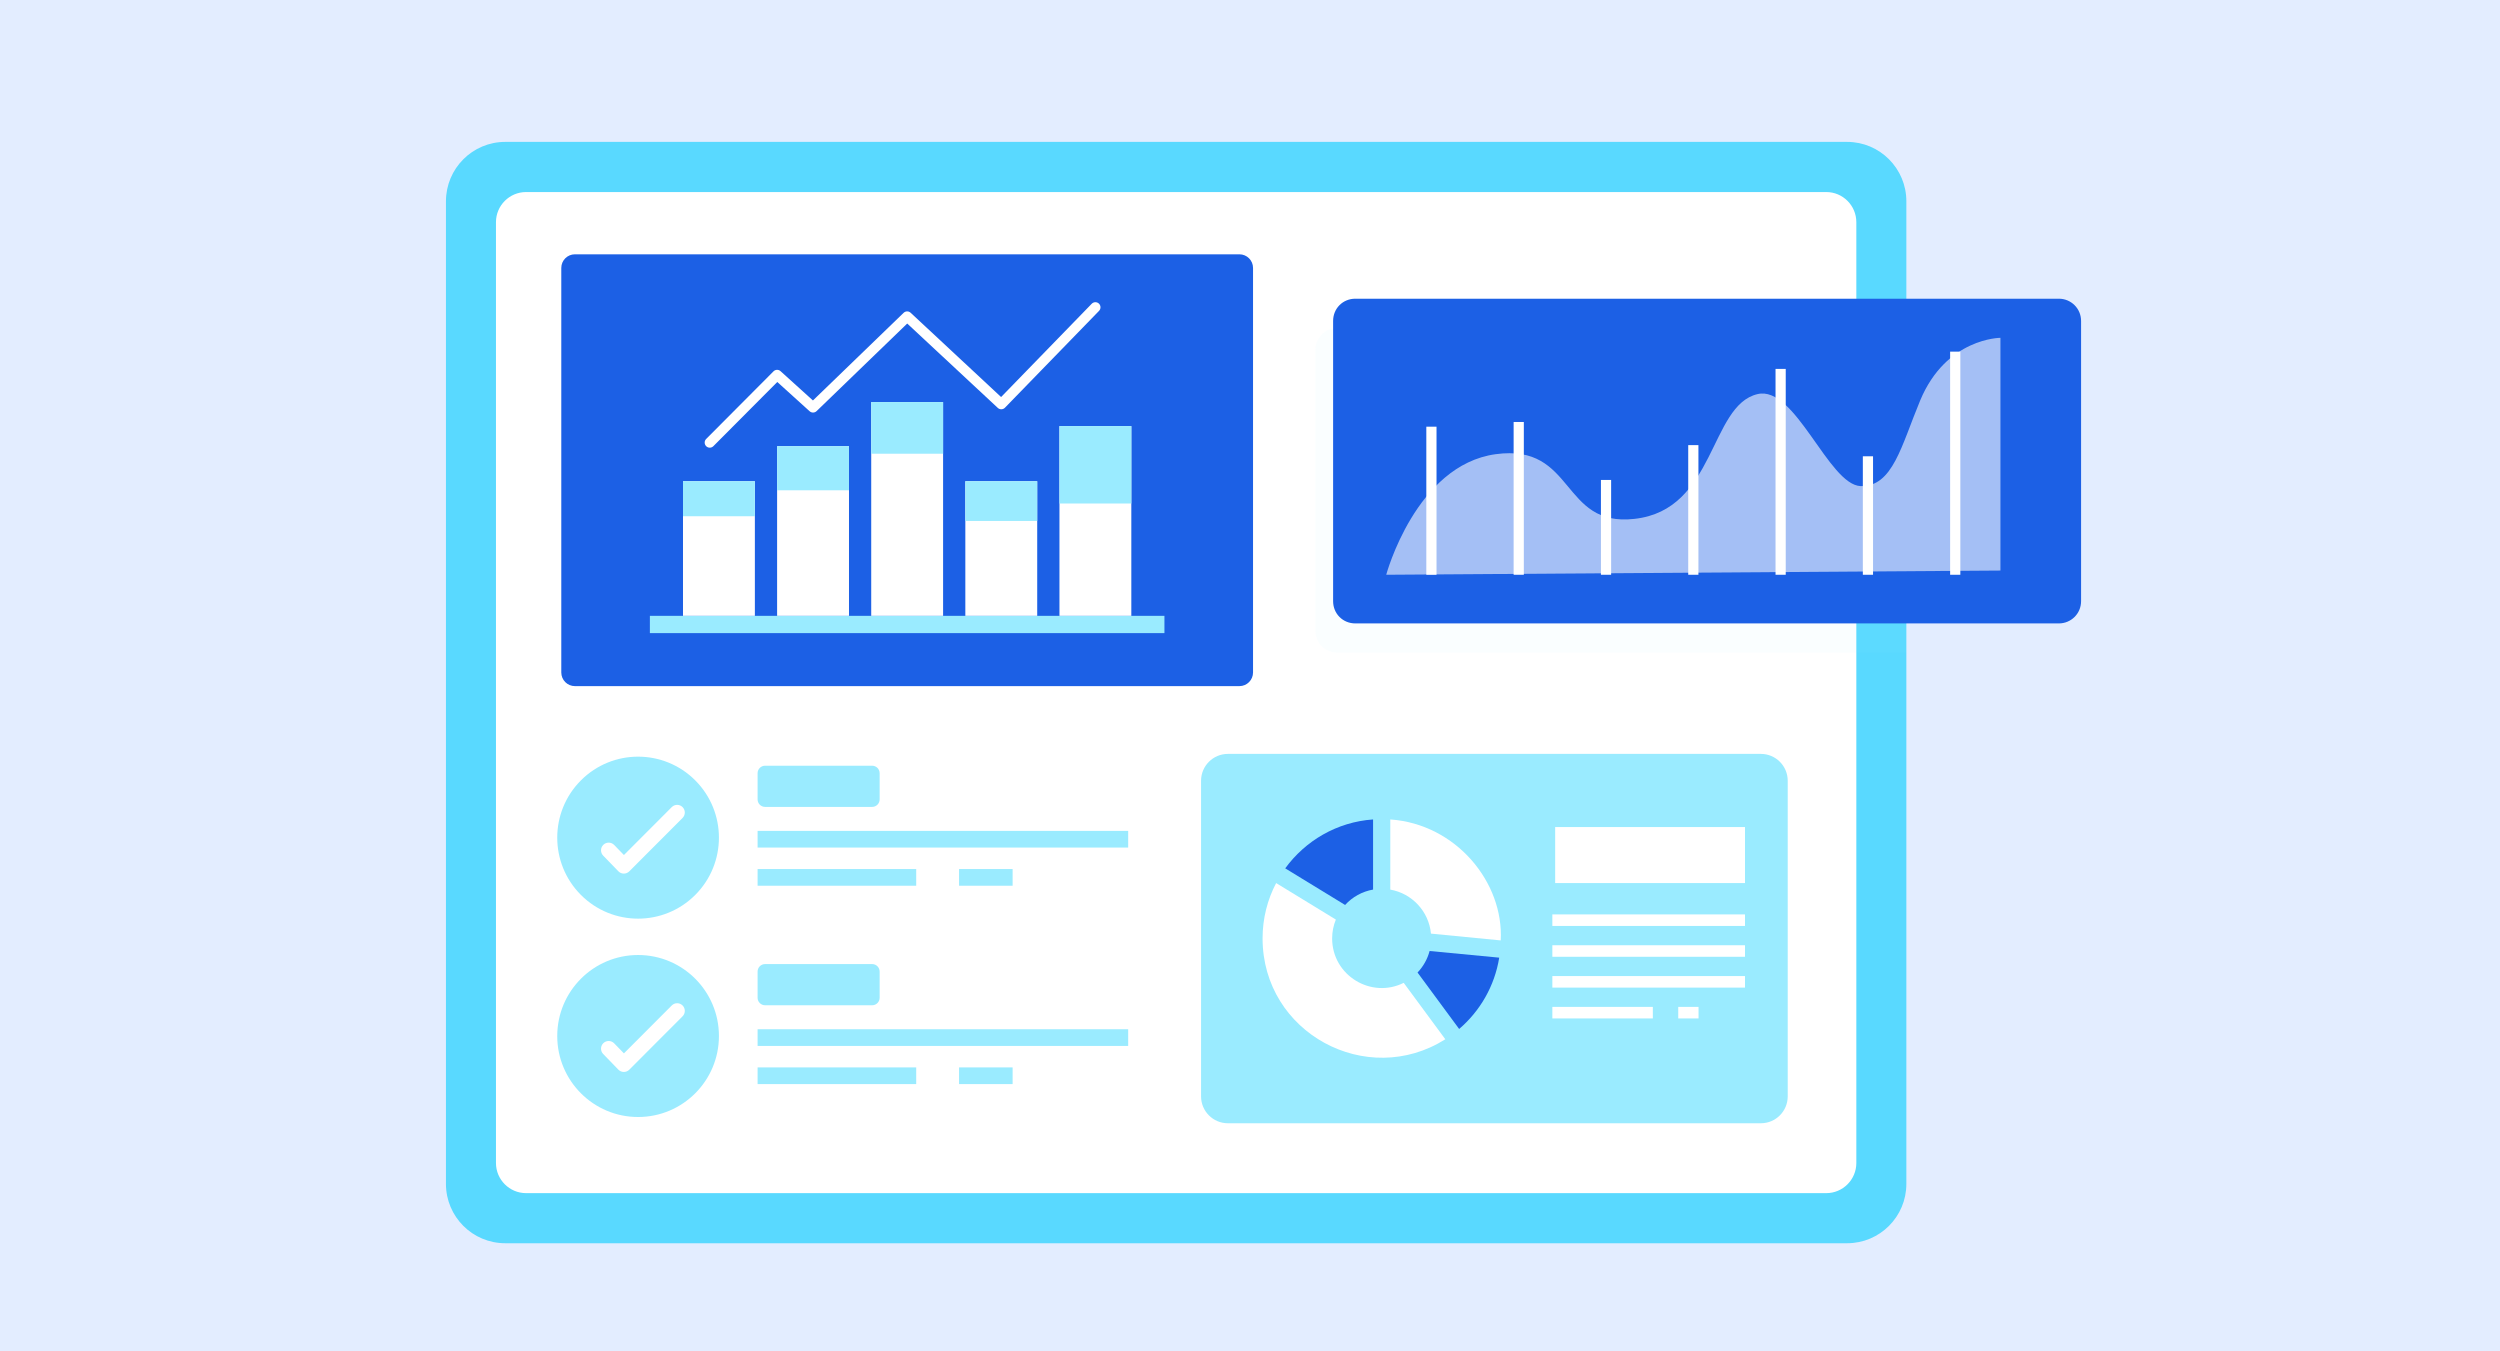
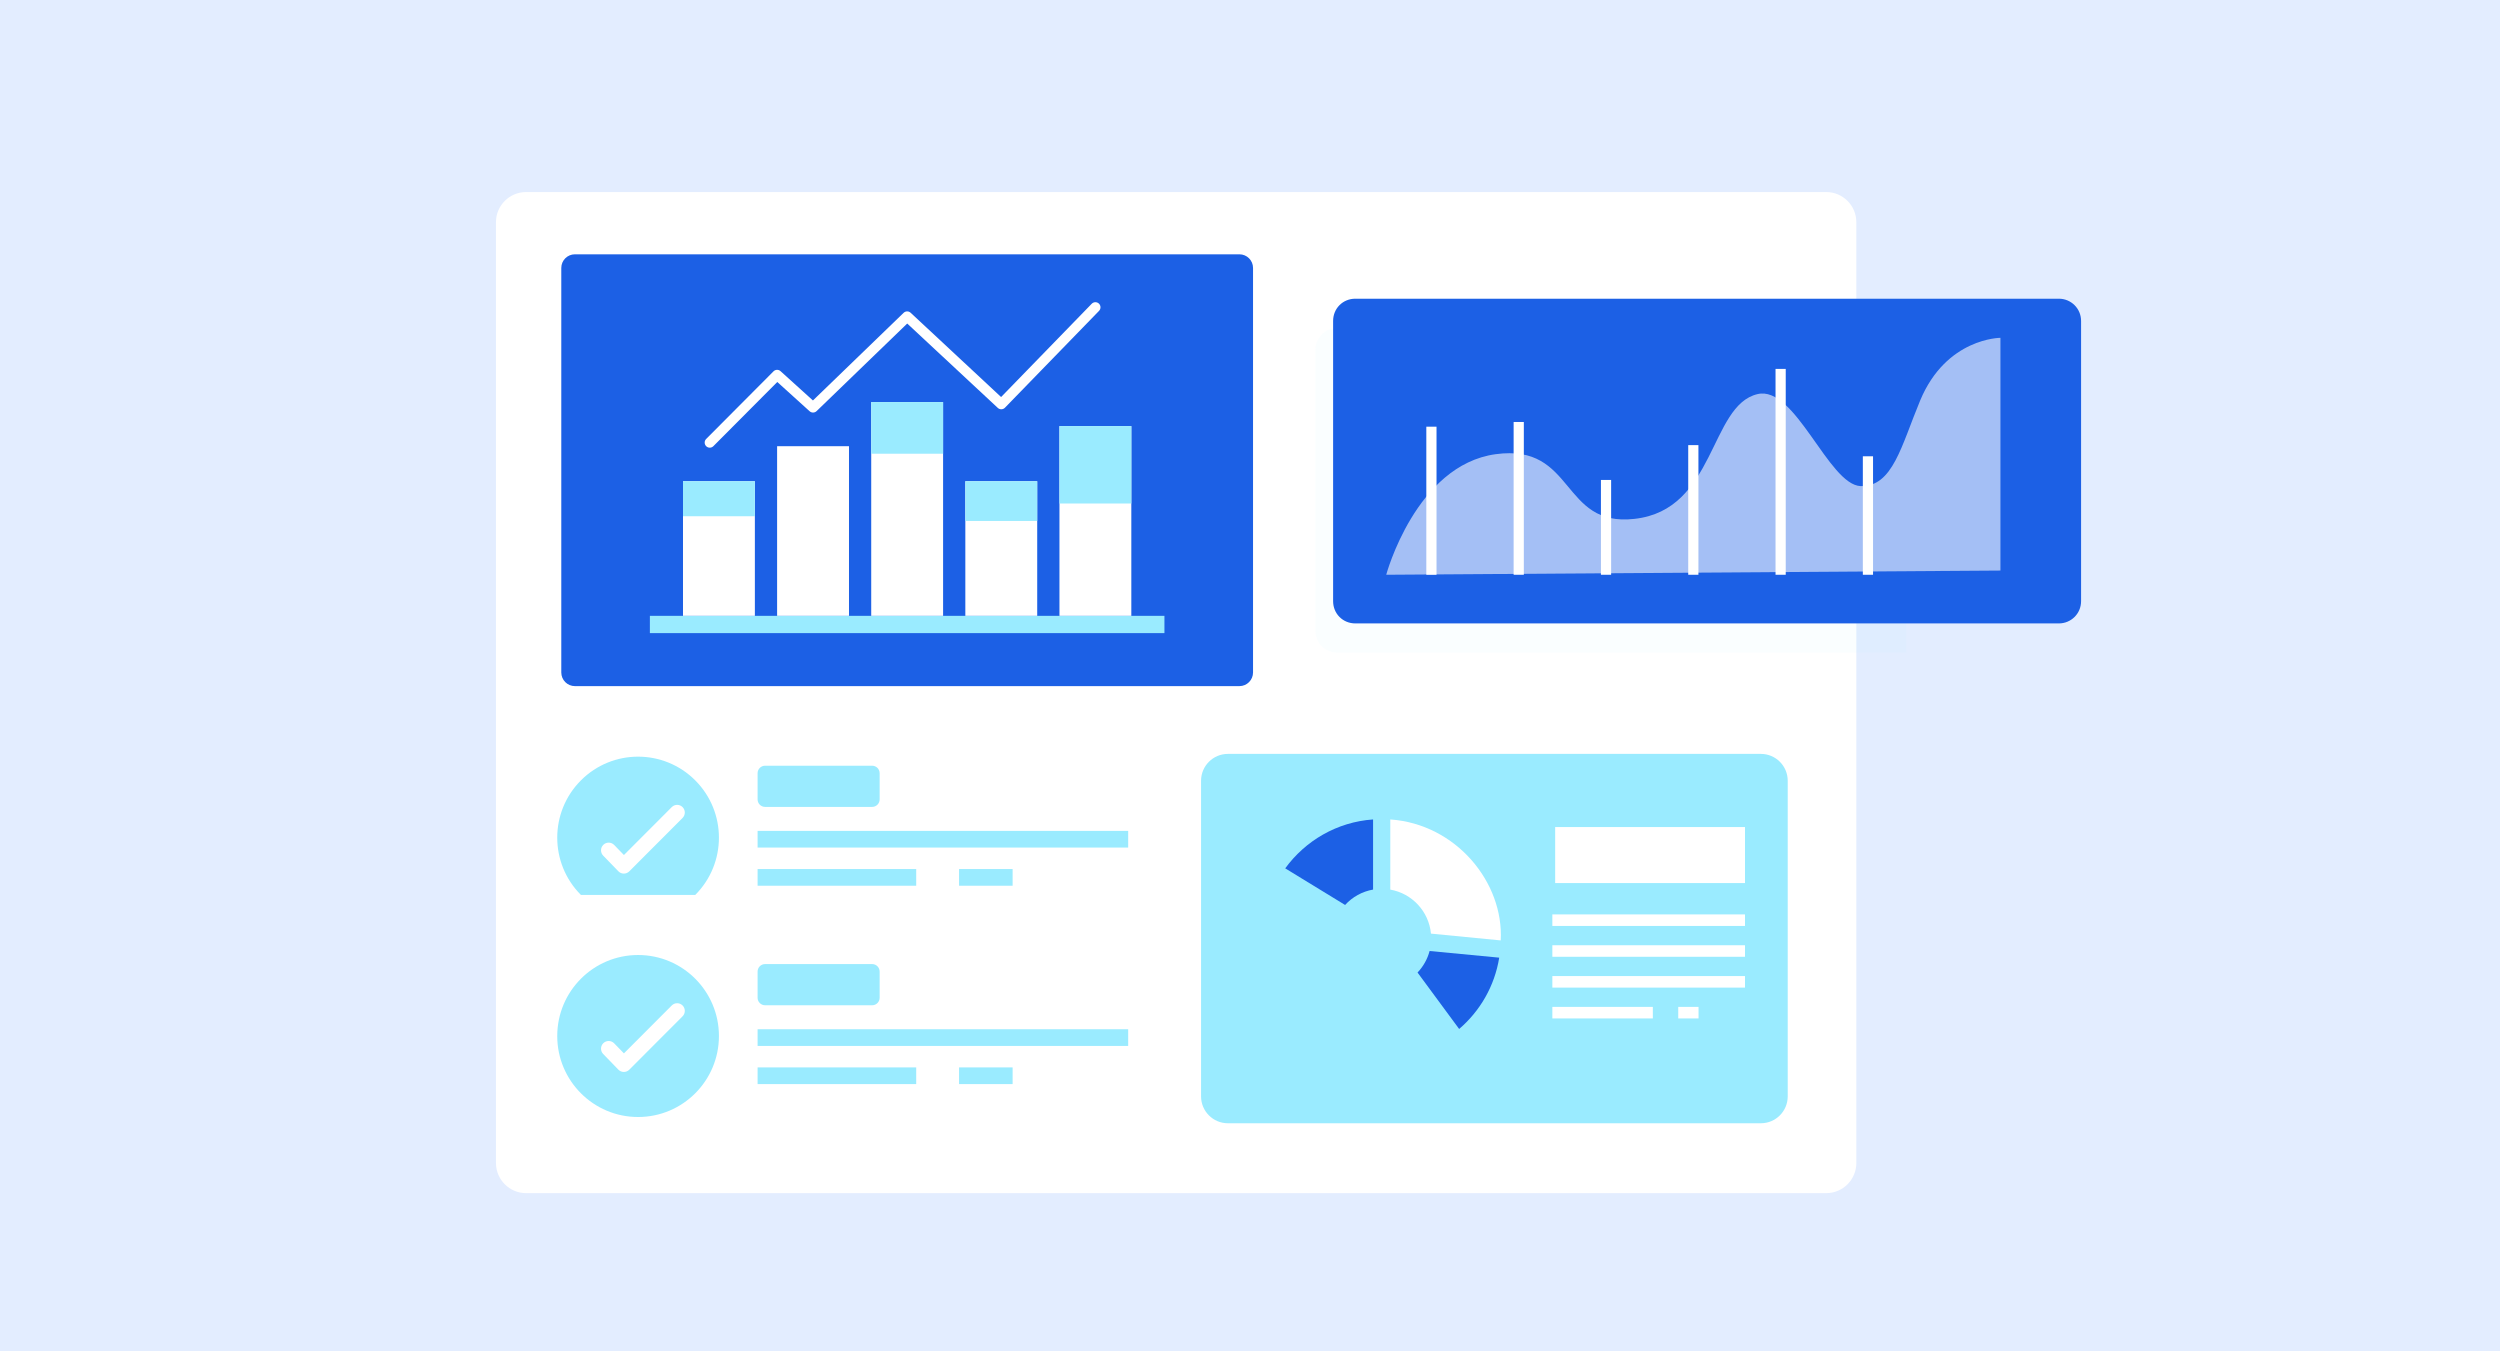
<svg xmlns="http://www.w3.org/2000/svg" width="370" height="200" viewBox="0 0 370 200" fill="none">
  <g clip-path="url(#clip0_8139_5691)">
    <rect width="383" height="220" fill="#E3EDFF" />
    <g filter="url(#filter0_d_8139_5691)">
-       <path d="M280.14 27.793V173.216C280.14 178.073 276.212 182 271.371 182H72.776C67.927 182 64 178.065 64 173.216V27.793C64 22.942 67.927 19 72.776 19H271.372C276.213 19 280.141 22.934 280.141 27.793H280.14Z" fill="#59D9FF" />
      <path d="M75.861 174.584C73.403 174.584 71.403 172.584 71.403 170.125V30.882C71.403 28.424 73.403 26.423 75.861 26.423H268.286C270.741 26.423 272.737 28.423 272.737 30.882V170.125C272.737 172.584 270.741 174.584 268.286 174.584H75.861Z" fill="white" />
      <path d="M179.728 109.577H258.611C260.803 109.577 262.583 111.36 262.583 113.556V160.263C262.583 162.459 260.803 164.242 258.611 164.242H179.728C177.536 164.242 175.756 162.459 175.756 160.263V113.556C175.756 111.36 177.536 109.577 179.728 109.577Z" fill="#9AEBFF" />
      <path d="M209.582 138.749C212.761 139.044 216.55 139.4 219.884 139.733C219.207 143.941 217.044 147.643 213.954 150.288L207.796 141.934C208.639 141.05 209.255 139.96 209.582 138.749V138.749Z" fill="#1C60E5" />
      <path d="M197.077 131.935L188.212 126.516C191.191 122.425 195.879 119.651 201.215 119.278V129.656C199.59 129.945 198.142 130.762 197.077 131.935H197.077Z" fill="#1C60E5" />
      <path d="M220.106 137.182C215.652 136.749 212.306 136.426 209.782 136.176C209.471 132.885 206.975 130.223 203.762 129.661V119.278C213.547 119.969 220.579 128.651 220.106 137.181V137.182Z" fill="white" />
-       <path d="M205.748 143.457L211.906 151.811C200.3 159.153 184.861 150.882 184.861 136.881C184.861 133.924 185.582 131.145 186.869 128.694L195.707 134.097C195.352 134.953 195.157 135.898 195.157 136.882C195.157 142.398 200.98 145.859 205.748 143.458V143.457Z" fill="white" />
      <path d="M256.259 120.404H228.165V128.694H256.259V120.404Z" fill="white" />
      <path d="M256.259 133.332H227.748V135.04H256.259V133.332Z" fill="white" />
      <path d="M256.259 137.895H227.748V139.603H256.259V137.895Z" fill="white" />
      <path d="M256.259 142.458H227.748V144.166H256.259V142.458Z" fill="white" />
      <path d="M242.619 147.02H227.748V148.728H242.619V147.02Z" fill="white" />
      <path d="M249.385 147.02H246.379V148.728H249.385V147.02Z" fill="white" />
      <path d="M181.433 35.637H83.087C81.973 35.637 81.071 36.542 81.071 37.657V97.525C81.071 98.641 81.973 99.546 83.087 99.546H181.433C182.547 99.546 183.45 98.641 183.45 97.525V37.657C183.45 36.542 182.547 35.637 181.433 35.637Z" fill="#1C60E5" />
      <path d="M170.337 89.144H94.182V91.701H170.337V89.144Z" fill="#9AEBFF" />
      <path d="M109.72 69.223H99.084V89.144H109.72V69.223Z" fill="white" />
      <path d="M109.72 69.223H99.084V74.403H109.72V69.223Z" fill="#9AEBFF" />
      <path d="M123.65 64.038H113.013V89.144H123.65V64.038Z" fill="white" />
-       <path d="M123.65 64.038H113.013V70.563H123.65V64.038Z" fill="#9AEBFF" />
      <path d="M137.578 57.505H126.941V89.144H137.578V57.505Z" fill="white" />
      <path d="M137.578 57.505H126.941V65.151H137.578V57.505Z" fill="#9AEBFF" />
      <path d="M151.507 69.223H140.87V89.144H151.507V69.223Z" fill="white" />
      <path d="M151.507 69.223H140.87V75.102H151.507V69.223Z" fill="#9AEBFF" />
      <path d="M165.436 61.061H154.8V89.144H165.436V61.061Z" fill="white" />
      <path d="M165.436 61.061H154.8V72.518H165.436V61.061Z" fill="#9AEBFF" />
      <path d="M103.046 64.256C102.853 64.256 102.661 64.182 102.514 64.035C102.218 63.741 102.218 63.261 102.512 62.967L112.479 52.957C112.763 52.671 113.221 52.66 113.518 52.93L118.314 57.27L131.736 44.299C132.024 44.02 132.48 44.016 132.774 44.289L146.163 56.76L159.578 42.953C159.869 42.654 160.347 42.648 160.645 42.939C160.944 43.23 160.949 43.709 160.659 44.008L146.73 58.344C146.442 58.639 145.974 58.65 145.675 58.371L132.268 45.883L118.853 58.847C118.567 59.123 118.117 59.129 117.824 58.864L113.038 54.533L103.579 64.034C103.431 64.181 103.238 64.256 103.045 64.256H103.046Z" fill="white" />
-       <path d="M100.897 130.449C105.57 125.768 105.57 118.178 100.897 113.496C96.225 108.815 88.649 108.815 83.976 113.496C79.304 118.178 79.304 125.768 83.976 130.449C88.649 135.131 96.225 135.131 100.897 130.449Z" fill="#9AEBFF" />
+       <path d="M100.897 130.449C105.57 125.768 105.57 118.178 100.897 113.496C96.225 108.815 88.649 108.815 83.976 113.496C79.304 118.178 79.304 125.768 83.976 130.449Z" fill="#9AEBFF" />
      <path d="M89.517 126.949L87.273 124.635C86.836 124.186 86.846 123.468 87.295 123.031C87.744 122.594 88.46 122.605 88.896 123.054L90.341 124.543L97.419 117.452C97.862 117.009 98.578 117.009 99.02 117.452C99.462 117.895 99.462 118.613 99.02 119.056L91.13 126.961C90.684 127.408 89.959 127.404 89.518 126.95L89.517 126.949Z" fill="white" />
      <path d="M127.078 111.326H111.233C110.621 111.326 110.124 111.823 110.124 112.437V116.311C110.124 116.925 110.621 117.422 111.233 117.422H127.078C127.69 117.422 128.187 116.925 128.187 116.311V112.437C128.187 111.823 127.69 111.326 127.078 111.326Z" fill="#9AEBFF" />
      <path d="M164.97 120.971H110.124V123.44H164.97V120.971Z" fill="#9AEBFF" />
      <path d="M133.599 126.619H110.124V129.088H133.599V126.619Z" fill="#9AEBFF" />
      <path d="M147.868 126.619H139.941V129.088H147.868V126.619Z" fill="#9AEBFF" />
      <path d="M92.437 163.317C99.045 163.317 104.402 157.95 104.402 151.329C104.402 144.708 99.045 139.341 92.437 139.341C85.829 139.341 80.472 144.708 80.472 151.329C80.472 157.95 85.829 163.317 92.437 163.317Z" fill="#9AEBFF" />
      <path d="M89.517 156.306L87.273 153.992C86.836 153.543 86.846 152.825 87.295 152.388C87.744 151.951 88.46 151.963 88.896 152.411L90.341 153.9L97.419 146.809C97.862 146.366 98.578 146.366 99.02 146.809C99.462 147.252 99.462 147.97 99.02 148.413L91.13 156.318C90.684 156.765 89.959 156.761 89.518 156.307L89.517 156.306Z" fill="white" />
      <path d="M127.078 140.683H111.233C110.621 140.683 110.124 141.181 110.124 141.794V145.669C110.124 146.282 110.621 146.78 111.233 146.78H127.078C127.69 146.78 128.187 146.282 128.187 145.669V141.794C128.187 141.181 127.69 140.683 127.078 140.683Z" fill="#9AEBFF" />
      <path d="M164.97 150.328H110.124V152.798H164.97V150.328Z" fill="#9AEBFF" />
      <path d="M133.599 155.976H110.124V158.445H133.599V155.976Z" fill="#9AEBFF" />
      <path d="M147.868 155.976H139.941V158.445H147.868V155.976Z" fill="#9AEBFF" />
      <g opacity="0.05">
        <path d="M280.14 46.534V94.59H195.961C194.111 94.59 192.676 93.153 192.676 91.299V49.826C192.676 47.972 194.11 46.534 195.961 46.534H280.14Z" fill="#9AEBFF" />
      </g>
      <path d="M306 45.501V86.975C306 88.827 304.511 90.266 302.714 90.266H198.587C196.738 90.266 195.3 88.827 195.3 86.975V45.501C195.3 43.65 196.738 42.208 198.587 42.208H302.714C304.511 42.208 306 43.649 306 45.501Z" fill="#1C60E5" />
      <path d="M210.605 61.149H209.096V83.065H210.605V61.149Z" fill="white" />
      <path d="M223.526 60.454H222.017V83.065H223.526V60.454Z" fill="white" />
      <path d="M236.447 69.032H234.938V83.065H236.447V69.032Z" fill="white" />
      <path d="M249.367 63.878H247.858V83.065H249.367V63.878Z" fill="white" />
      <path d="M262.288 52.598H260.779V83.065H262.288V52.598Z" fill="white" />
      <path d="M275.209 65.531H273.7V83.065H275.209V65.531Z" fill="white" />
-       <path d="M288.129 50.042H286.62V83.065H288.129V50.042Z" fill="white" />
      <g opacity="0.6">
        <path d="M294.065 82.442L203.161 83.065C203.161 83.065 207.539 66.837 219.36 65.22C231.182 63.606 228.937 76.04 239.883 74.795C251.924 73.489 250.993 58.008 258.108 56.33C263.69 54.962 268.616 69.759 273.377 69.945C278.138 70.07 279.402 63.947 282.189 57.263C286.051 47.998 294.065 47.998 294.065 47.998V82.442Z" fill="white" />
      </g>
    </g>
  </g>
  <defs>
    <filter id="filter0_d_8139_5691" x="61" y="16" width="252" height="173" filterUnits="userSpaceOnUse" color-interpolation-filters="sRGB">
      <feFlood flood-opacity="0" result="BackgroundImageFix" />
      <feColorMatrix in="SourceAlpha" type="matrix" values="0 0 0 0 0 0 0 0 0 0 0 0 0 0 0 0 0 0 127 0" result="hardAlpha" />
      <feOffset dx="2" dy="2" />
      <feGaussianBlur stdDeviation="2.5" />
      <feComposite in2="hardAlpha" operator="out" />
      <feColorMatrix type="matrix" values="0 0 0 0 0.359 0 0 0 0 0.446 0 0 0 0 0.608 0 0 0 0.15 0" />
      <feBlend mode="normal" in2="BackgroundImageFix" result="effect1_dropShadow_8139_5691" />
      <feBlend mode="normal" in="SourceGraphic" in2="effect1_dropShadow_8139_5691" result="shape" />
    </filter>
    <clipPath id="clip0_8139_5691">
      <rect width="370" height="200" fill="white" />
    </clipPath>
  </defs>
</svg>